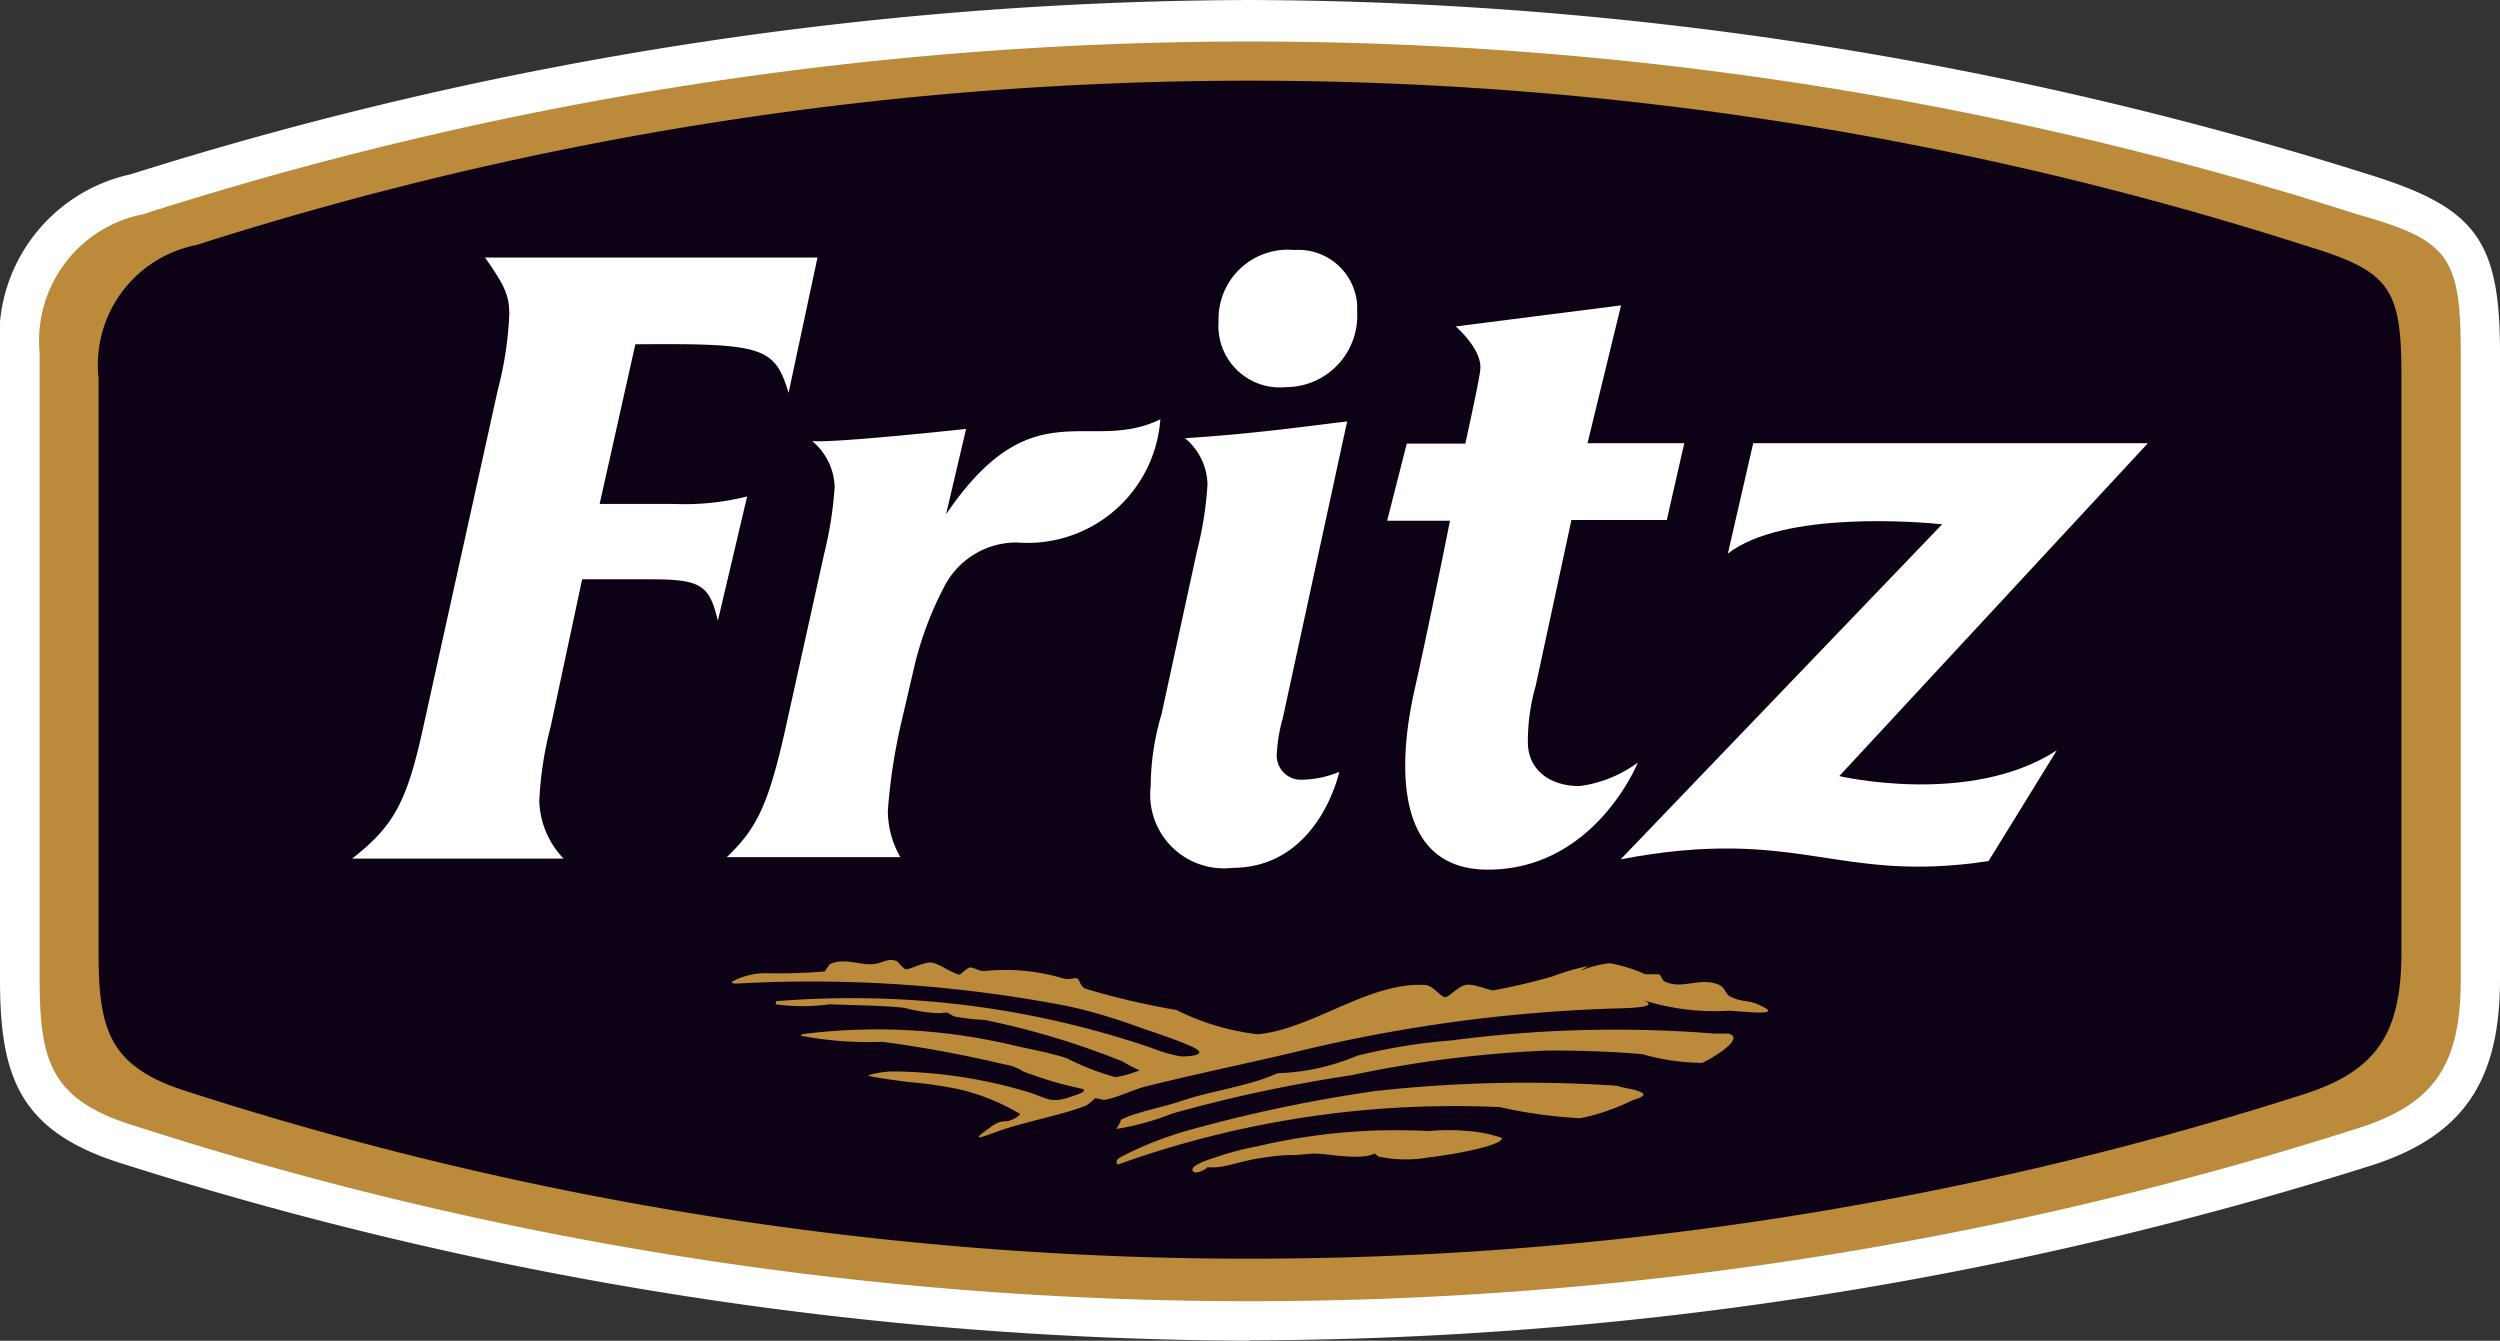
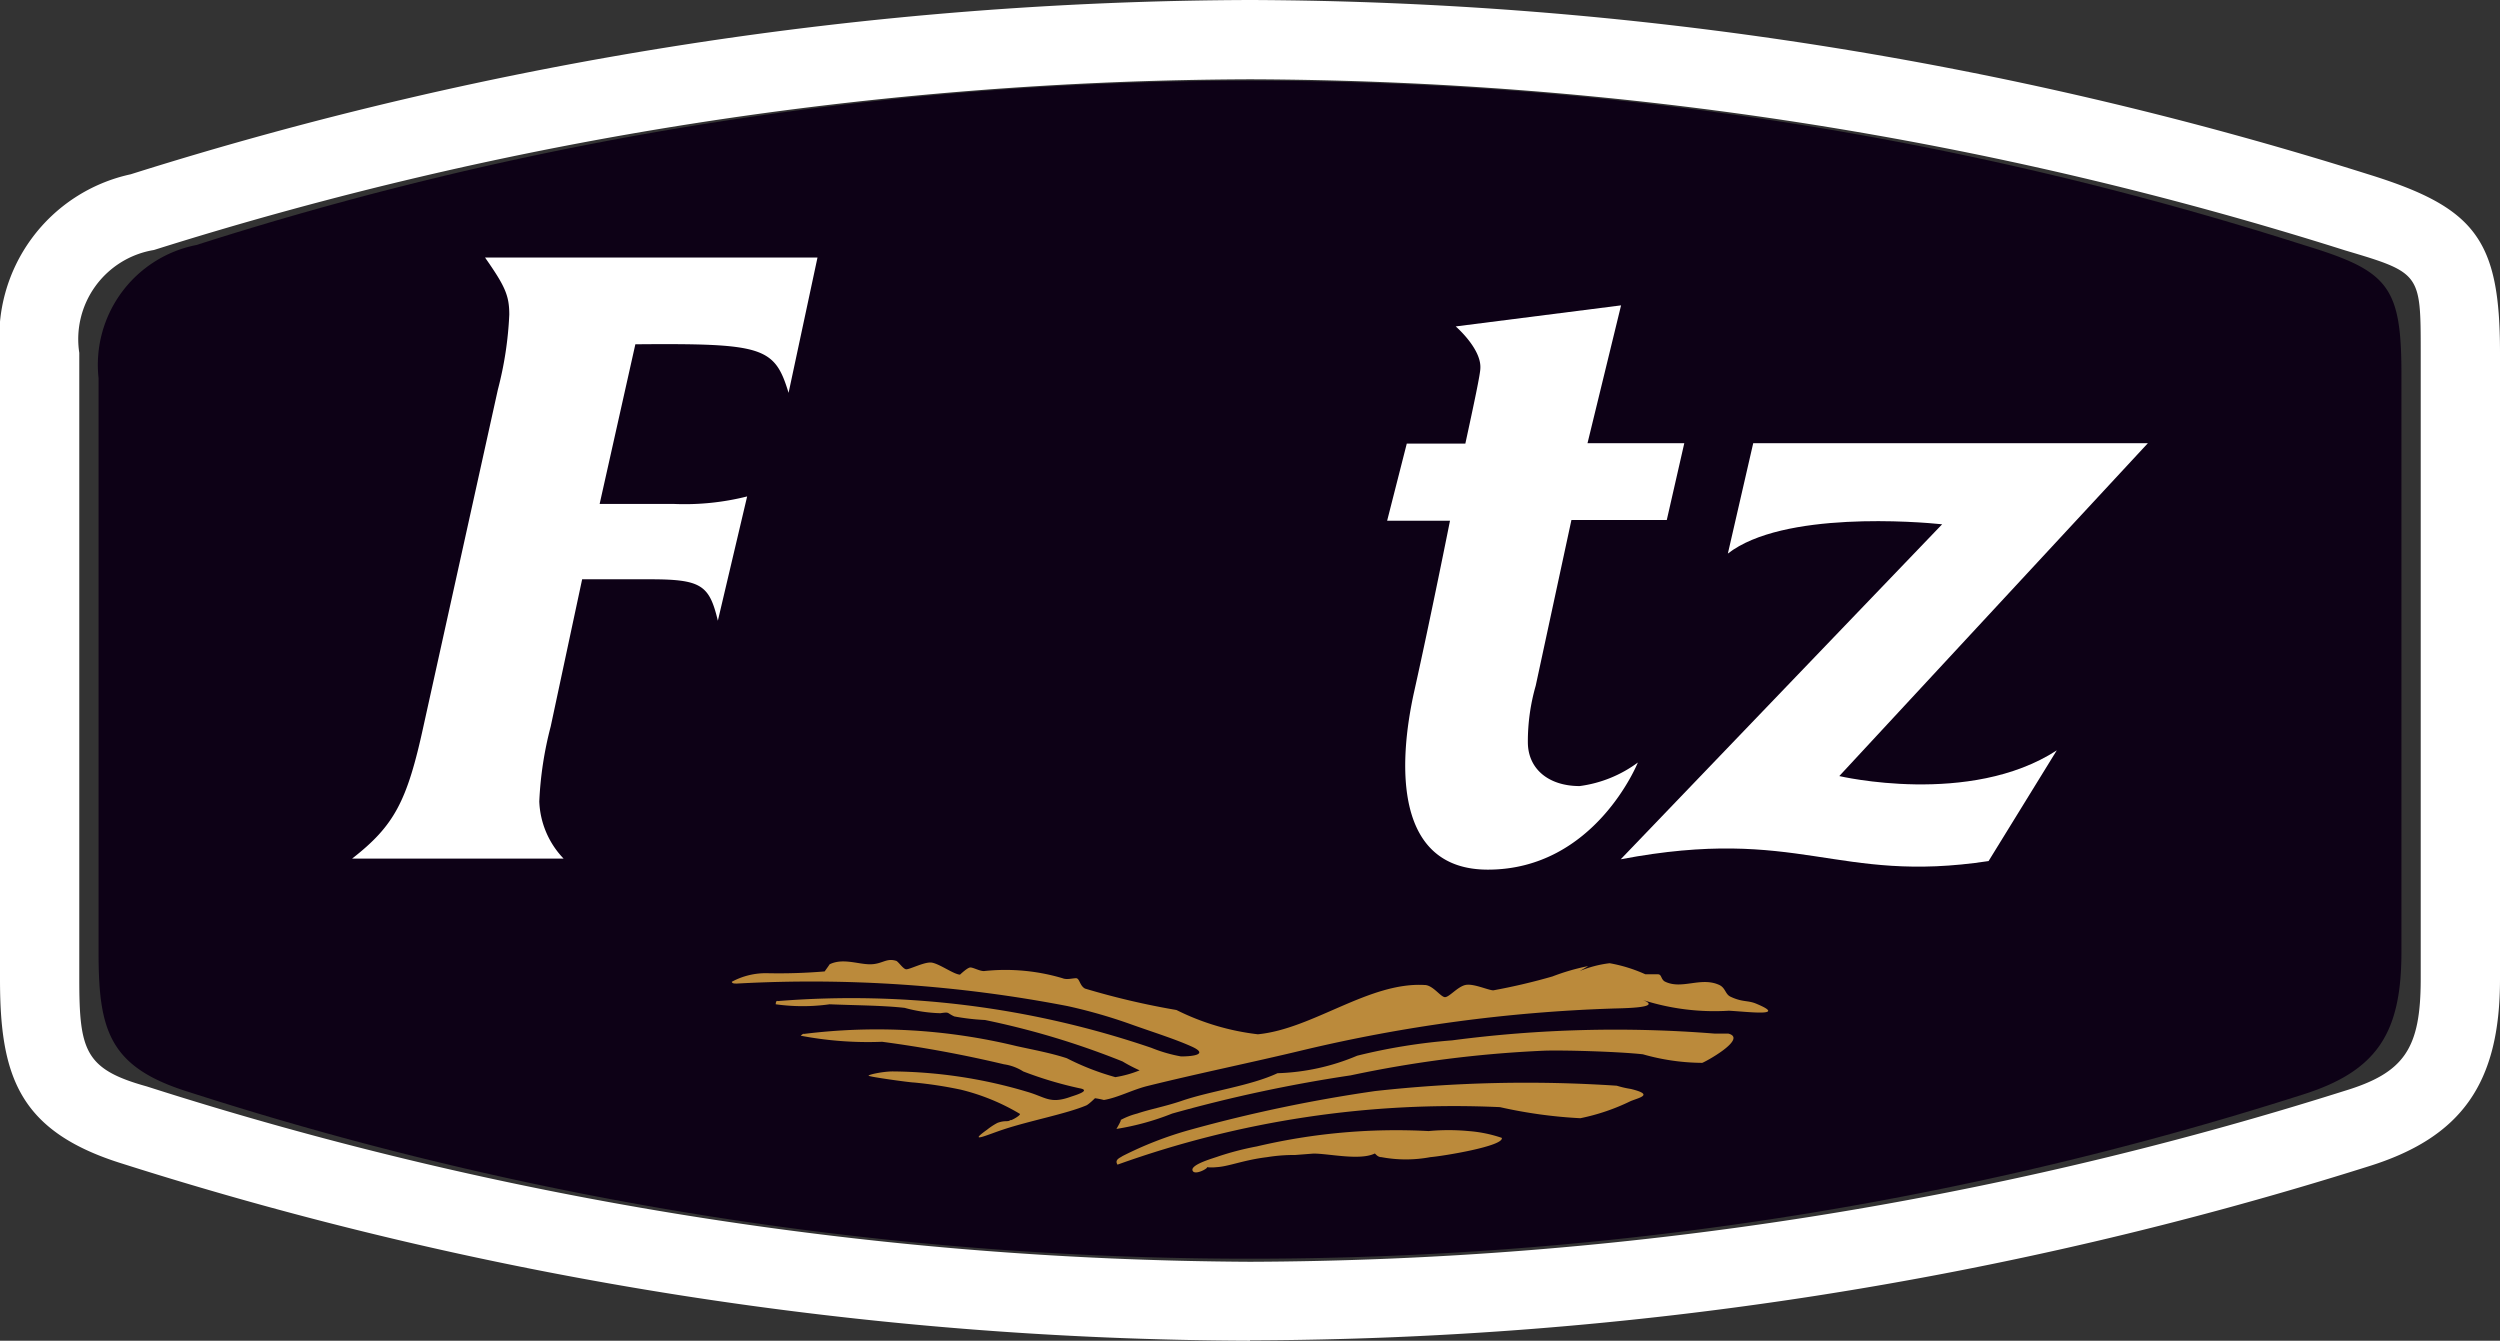
<svg xmlns="http://www.w3.org/2000/svg" viewBox="0 0 70 37.54">
  <rect x="0" y="0" width="70" height="37.54" fill="#333333" stroke="none" />
  <defs>
    <style>.cls-1{fill:#fff;}.cls-2,.cls-4{fill:#bb8a3b;}.cls-3{fill:#0d0116;}.cls-4{fill-rule:evenodd;}</style>
  </defs>
  <g id="Layer_2" data-name="Layer 2">
    <g id="Layer_1-2" data-name="Layer 1">
      <g id="Layer_2-2" data-name="Layer 2">
        <g id="Layer_1-2-2" data-name="Layer 1-2">
          <path class="cls-1" d="M35,37.54A105.44,105.44,0,0,1,3.45,32.59C.53,31.69,0,30.14,0,27.42V9.88a4.67,4.67,0,0,1,3.66-5A105.27,105.27,0,0,1,35,0,105.33,105.33,0,0,1,66.31,4.88c3,.93,3.69,1.82,3.69,5V27.42c0,2.92-1.08,4.44-3.72,5.25A105,105,0,0,1,35,37.53ZM35,2.22A103.18,103.18,0,0,0,4.31,7,2.53,2.53,0,0,0,2.22,9.88V27.42c0,2,.16,2.52,1.89,3A103,103,0,0,0,35,35.33a102.83,102.83,0,0,0,30.63-4.78c1.69-.51,2.15-1.18,2.15-3.14V9.87c0-2.22,0-2.23-2.12-2.86A102.67,102.67,0,0,0,35,2.22Z" />
-           <path class="cls-2" d="M68.9,9.87V27.42c0,2.38-.72,3.51-2.94,4.19a101.77,101.77,0,0,1-62.17-.08c-2.36-.72-2.68-1.8-2.68-4.11V9.88A3.61,3.61,0,0,1,4,6,101.75,101.75,0,0,1,66,6C68.54,6.72,68.9,7.15,68.9,9.87Z" />
          <path class="cls-3" d="M67.24,10.58V26.66c0,2.27-.68,3.34-2.8,4A96.87,96.87,0,0,1,5.3,30.58c-2.24-.69-2.54-1.72-2.54-3.91V10.59A3.42,3.42,0,0,1,5.5,6.86a96.88,96.88,0,0,1,59,0C66.9,7.59,67.25,8,67.24,10.58Z" />
          <path class="cls-1" d="M22.08,11c-.39-1.29-.71-1.39-4.29-1.36l-1,4.47h2.07a7.15,7.15,0,0,0,2.06-.21l-.82,3.48c-.24-1-.46-1.16-1.91-1.16H16.3l-.88,4.12a10,10,0,0,0-.32,2.1,2.44,2.44,0,0,0,.68,1.6H9.86c1.18-.92,1.54-1.6,2-3.72l2.08-9.41a10,10,0,0,0,.32-2.1c0-.54-.12-.8-.68-1.6h9.31Z" />
-           <path class="cls-1" d="M28.48,15.19a2.27,2.27,0,0,0-2,1.16,9.56,9.56,0,0,0-.92,2.49l-.34,1.46a16.23,16.23,0,0,0-.36,2.39A2.61,2.61,0,0,0,25.21,24H20.35c.86-.82,1.18-1.5,1.67-3.72l1.06-4.79a10.59,10.59,0,0,0,.29-1.86,1.73,1.73,0,0,0-.63-1.28c.63.06,4.31-.34,4.31-.34l-.56,2.39c2.42-3.56,4-1.68,6-2.66A3.73,3.73,0,0,1,28.48,15.19Z" />
-           <path class="cls-1" d="M35.92,20.1a4.61,4.61,0,0,0-.17,1,.68.68,0,0,0,.6.73h.15a2.75,2.75,0,0,0,1-.22s-.57,2.69-3,2.69a2.06,2.06,0,0,1-2.28-2.29,7.12,7.12,0,0,1,.3-2l1-4.6a9.73,9.73,0,0,0,.29-1.86,1.73,1.73,0,0,0-.63-1.28c2-.13,3.35-.33,4.54-.47ZM38,8.73a2,2,0,0,1-2,2.11A1.72,1.72,0,0,1,34.12,9a1.94,1.94,0,0,1,2.12-2A1.65,1.65,0,0,1,38,8.52Z" />
          <path class="cls-1" d="M60.14,12.41,51.5,21.73s3.66.86,6.09-.72l-1.91,3.1c-4.28.65-5.29-1-10.3-.05l9-9.38c-.66-.07-4.46-.38-6,.82l.71-3.09Z" />
          <path class="cls-1" d="M44,14.56h2.67l.49-2.15-2.71,0,.94-3.86-4.63.59s.72.62.69,1.17c0,.16-.18,1-.42,2.11H39.39l-.55,2.16H40.6s-.54,2.71-1,4.77-.56,5,2.06,5c3,0,4.2-3,4.2-3a3.51,3.51,0,0,1-1.63.66c-.87,0-1.45-.48-1.45-1.23A5.65,5.65,0,0,1,43,19.2Z" />
          <path class="cls-4" d="M44.23,27.19a3.16,3.16,0,0,1,.84-.22,4.22,4.22,0,0,1,1,.31c.13,0,.24,0,.35,0s.08.13.19.2c.47.24,1-.13,1.51.09.2.08.18.27.34.34.34.16.48.09.73.2.86.36-.23.22-.78.19A6.57,6.57,0,0,1,46,28c.6.23-.64.23-.87.24a43.52,43.52,0,0,0-8.67,1.17c-1.37.33-2.93.65-4.34,1-.43.11-.81.32-1.21.39a2.21,2.21,0,0,0-.25-.05s-.16.16-.24.2c-.57.24-1.59.43-2.34.68-.45.15-1,.4-.44,0a1.81,1.81,0,0,1,.29-.19c.25-.09.28,0,.39-.1-.11.09.25-.09.24-.15a6,6,0,0,0-1.66-.68,11.5,11.5,0,0,0-1.31-.2c-.11,0-1.26-.16-1.27-.19S24.72,30,25,30a13.52,13.52,0,0,1,3.76.57c.52.15.64.35,1.22.14.15-.05.59-.18.24-.24A10.64,10.64,0,0,1,28.65,30a1.36,1.36,0,0,0-.54-.2,34.09,34.09,0,0,0-3.41-.63A10.07,10.07,0,0,1,22.42,29s.07-.07.09-.05a16.55,16.55,0,0,1,5.95.34c.45.1.95.19,1.41.34a7.15,7.15,0,0,0,1.36.53,3.11,3.11,0,0,0,.68-.19,4.46,4.46,0,0,1-.48-.25,22.46,22.46,0,0,0-3.85-1.16,6.38,6.38,0,0,1-.86-.1c-.22-.1-.12-.13-.39-.09a4.16,4.16,0,0,1-1-.15c-.63-.07-1.41-.07-2.1-.1a5.45,5.45,0,0,1-1.51,0s0-.12.06-.09a26,26,0,0,1,10.46,1.31,4.13,4.13,0,0,0,.83.24c.35,0,.78-.06.29-.28s-1.14-.42-1.75-.64a14.66,14.66,0,0,0-1.72-.49,37.84,37.84,0,0,0-9.26-.63c-.07,0-.13,0-.14-.05a2,2,0,0,1,1-.24,15.46,15.46,0,0,0,1.6-.05s.13-.18.14-.2c.37-.18.79,0,1.13,0s.45-.18.72-.1c.06,0,.2.23.29.24s.47-.19.68-.19.64.33.83.34c0,0,.2-.19.28-.2s.26.1.39.1a5.62,5.62,0,0,1,2.2.2c.12.05.28,0,.38,0s.1.21.25.29a21.53,21.53,0,0,0,2.56.6,6.86,6.86,0,0,0,2.28.68c1.54-.15,3.11-1.47,4.67-1.38.23,0,.45.34.57.34s.35-.29.57-.34.62.14.78.15a16.89,16.89,0,0,0,1.66-.39,6.17,6.17,0,0,1,1-.29" />
          <path class="cls-4" d="M35.77,30.05A6.18,6.18,0,0,0,38,29.56a16.2,16.2,0,0,1,2.66-.43A35,35,0,0,1,48,28.94c.28,0,.25,0,.39,0,.57.14-.69.82-.73.82A6.17,6.17,0,0,1,46,29.52c-.74-.08-2.29-.12-2.78-.1a32.83,32.83,0,0,0-5.4.69,40.73,40.73,0,0,0-5,1.07,7.29,7.29,0,0,1-1.56.43s.19-.32.1-.24a2,2,0,0,1,.48-.19c.35-.12.75-.19,1.23-.35C33.87,30.55,35,30.41,35.77,30.05Z" />
          <path class="cls-4" d="M38.5,30.55a38.42,38.42,0,0,1,6.77-.15,2.74,2.74,0,0,0,.39.09c.66.16.25.24,0,.34a5.87,5.87,0,0,1-1.41.48A13.28,13.28,0,0,1,42,31a27.91,27.91,0,0,0-10.71,1.61c-.09-.14.07-.19.14-.24a10.18,10.18,0,0,1,1.91-.74A41.51,41.51,0,0,1,38.5,30.55Z" />
          <path class="cls-4" d="M36.26,32.34a4.67,4.67,0,0,0-.78.06c-.66.08-1.07.26-1.41.28a1.35,1.35,0,0,1-.29,0c.11,0-.34.26-.39.09s.62-.35.72-.39a8.16,8.16,0,0,1,1.08-.28A17,17,0,0,1,40,31.67a5.94,5.94,0,0,1,1.12,0,3.75,3.75,0,0,1,.93.19c.07.23-1.64.51-2,.54a3.71,3.71,0,0,1-1.37,0c-.12,0-.17-.11-.19-.1-.42.2-1.28,0-1.71,0Z" />
        </g>
      </g>
    </g>
  </g>
</svg>